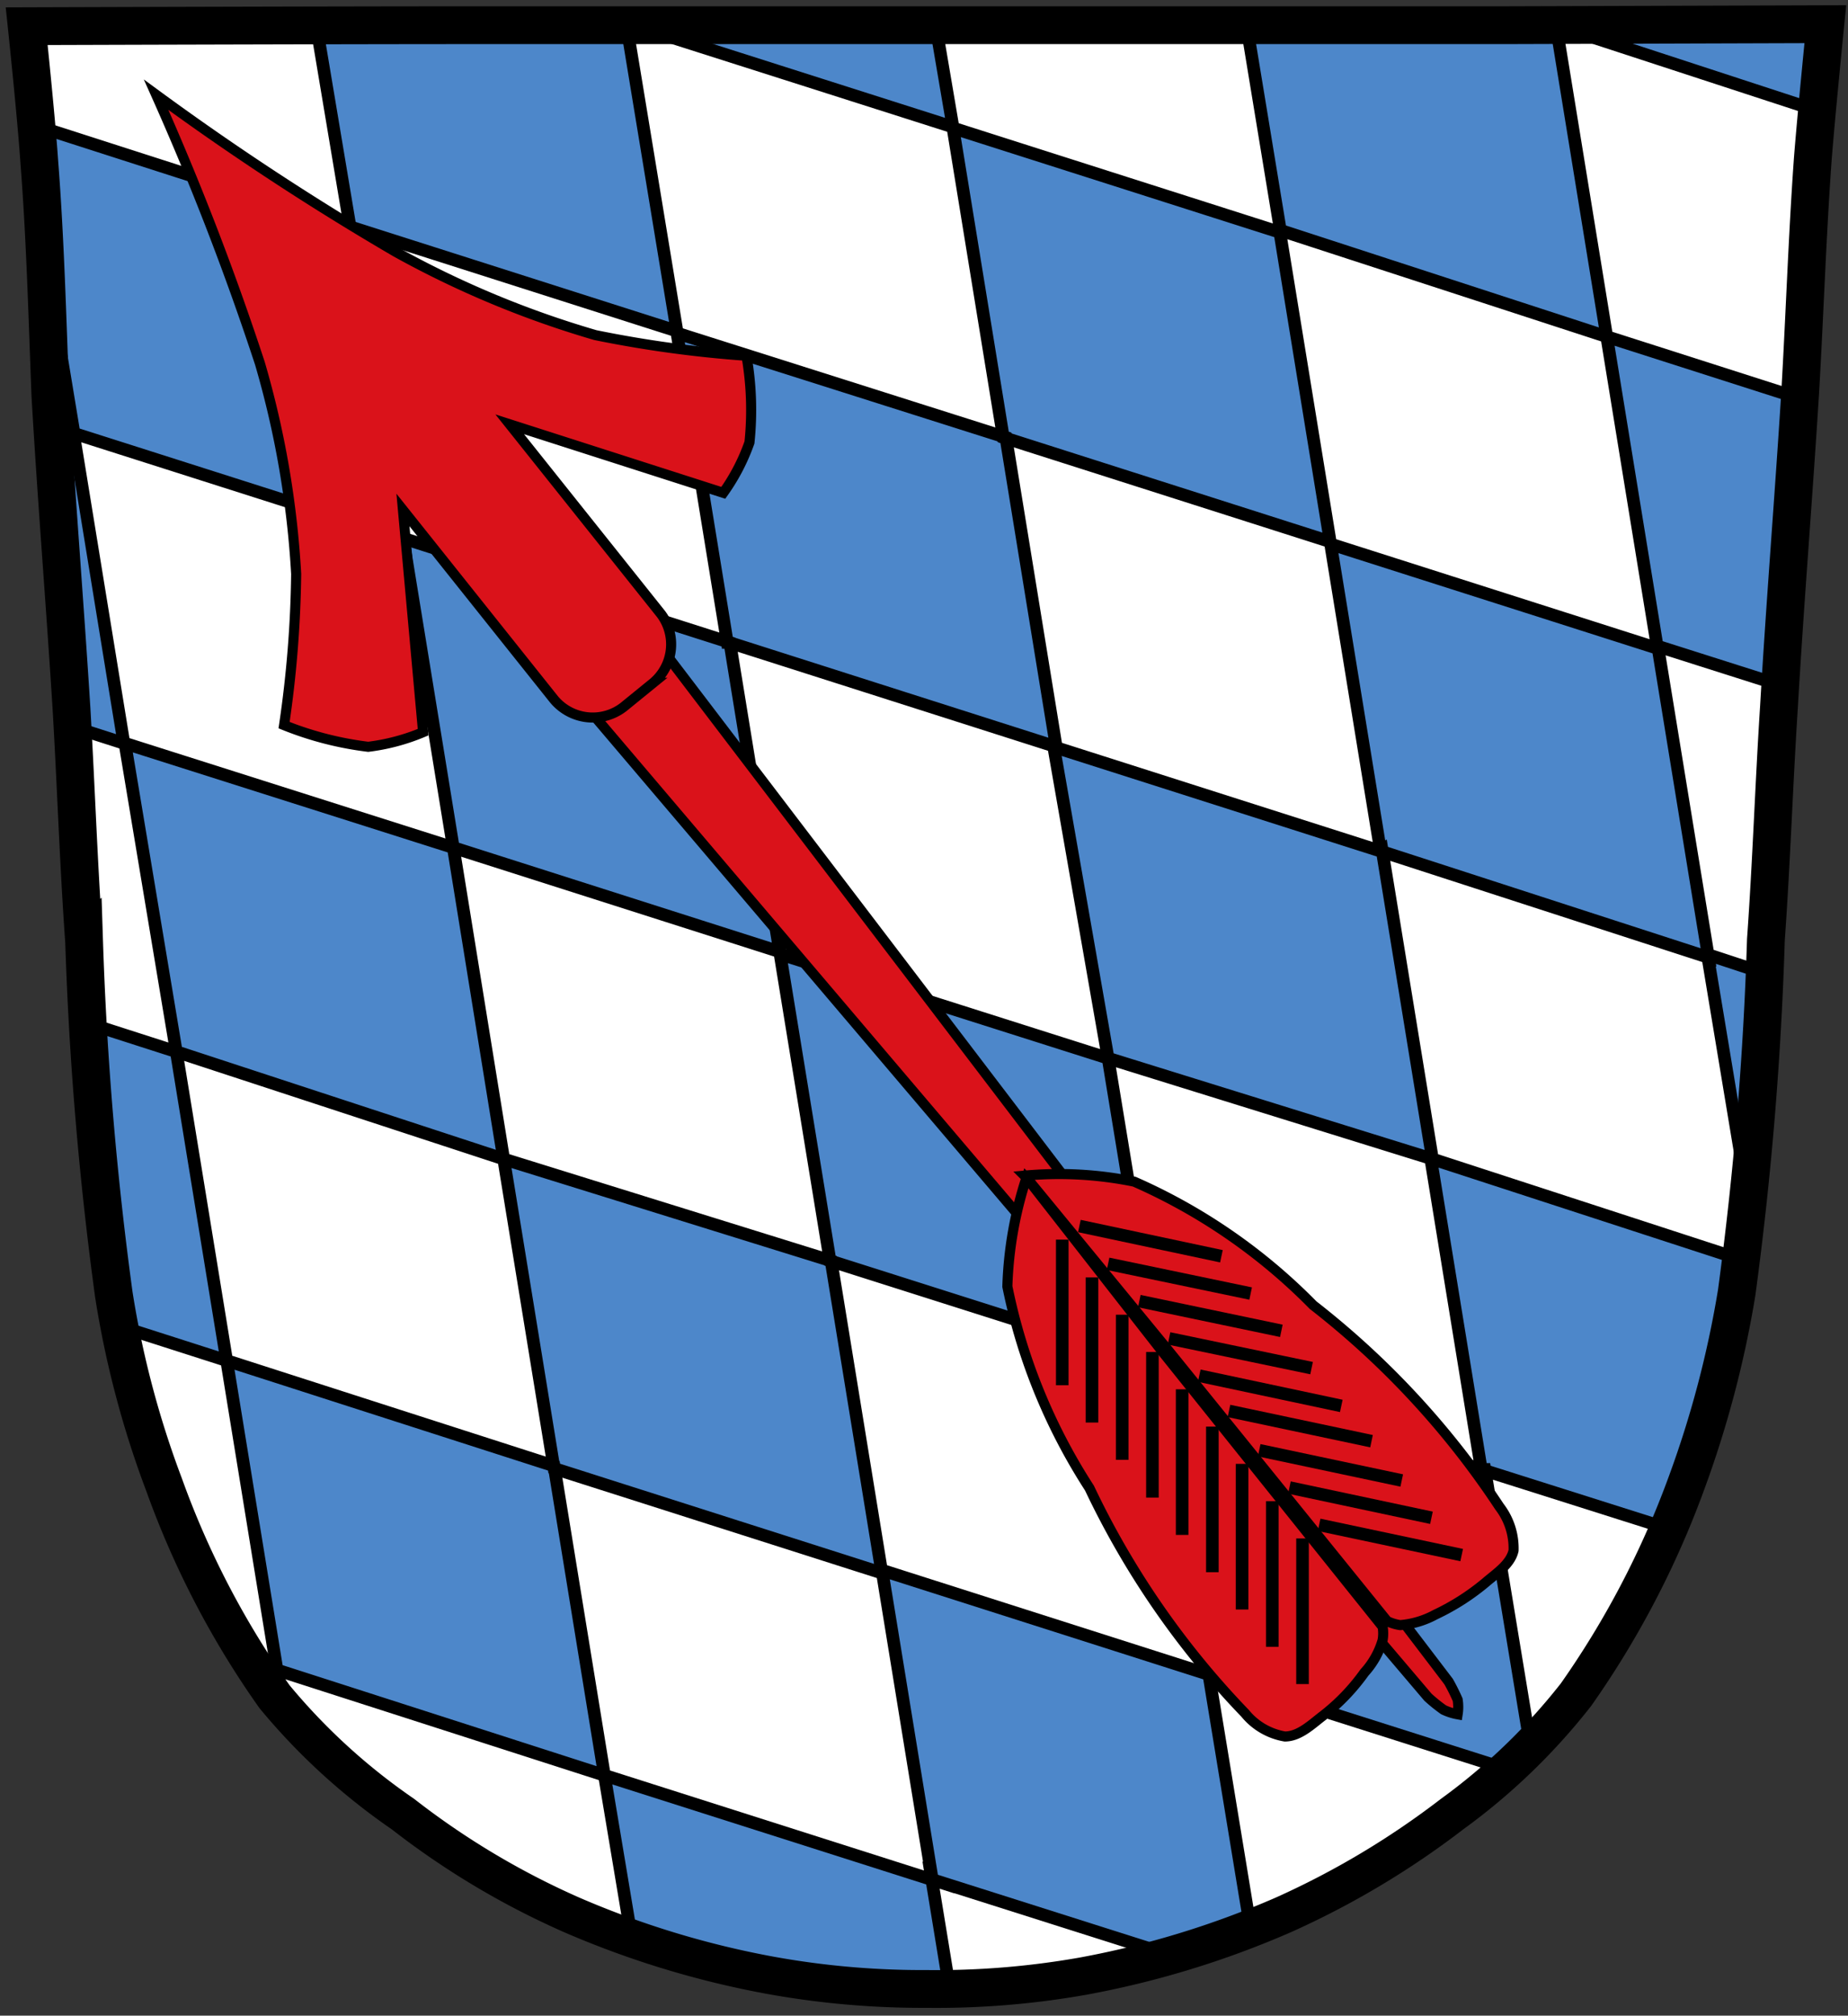
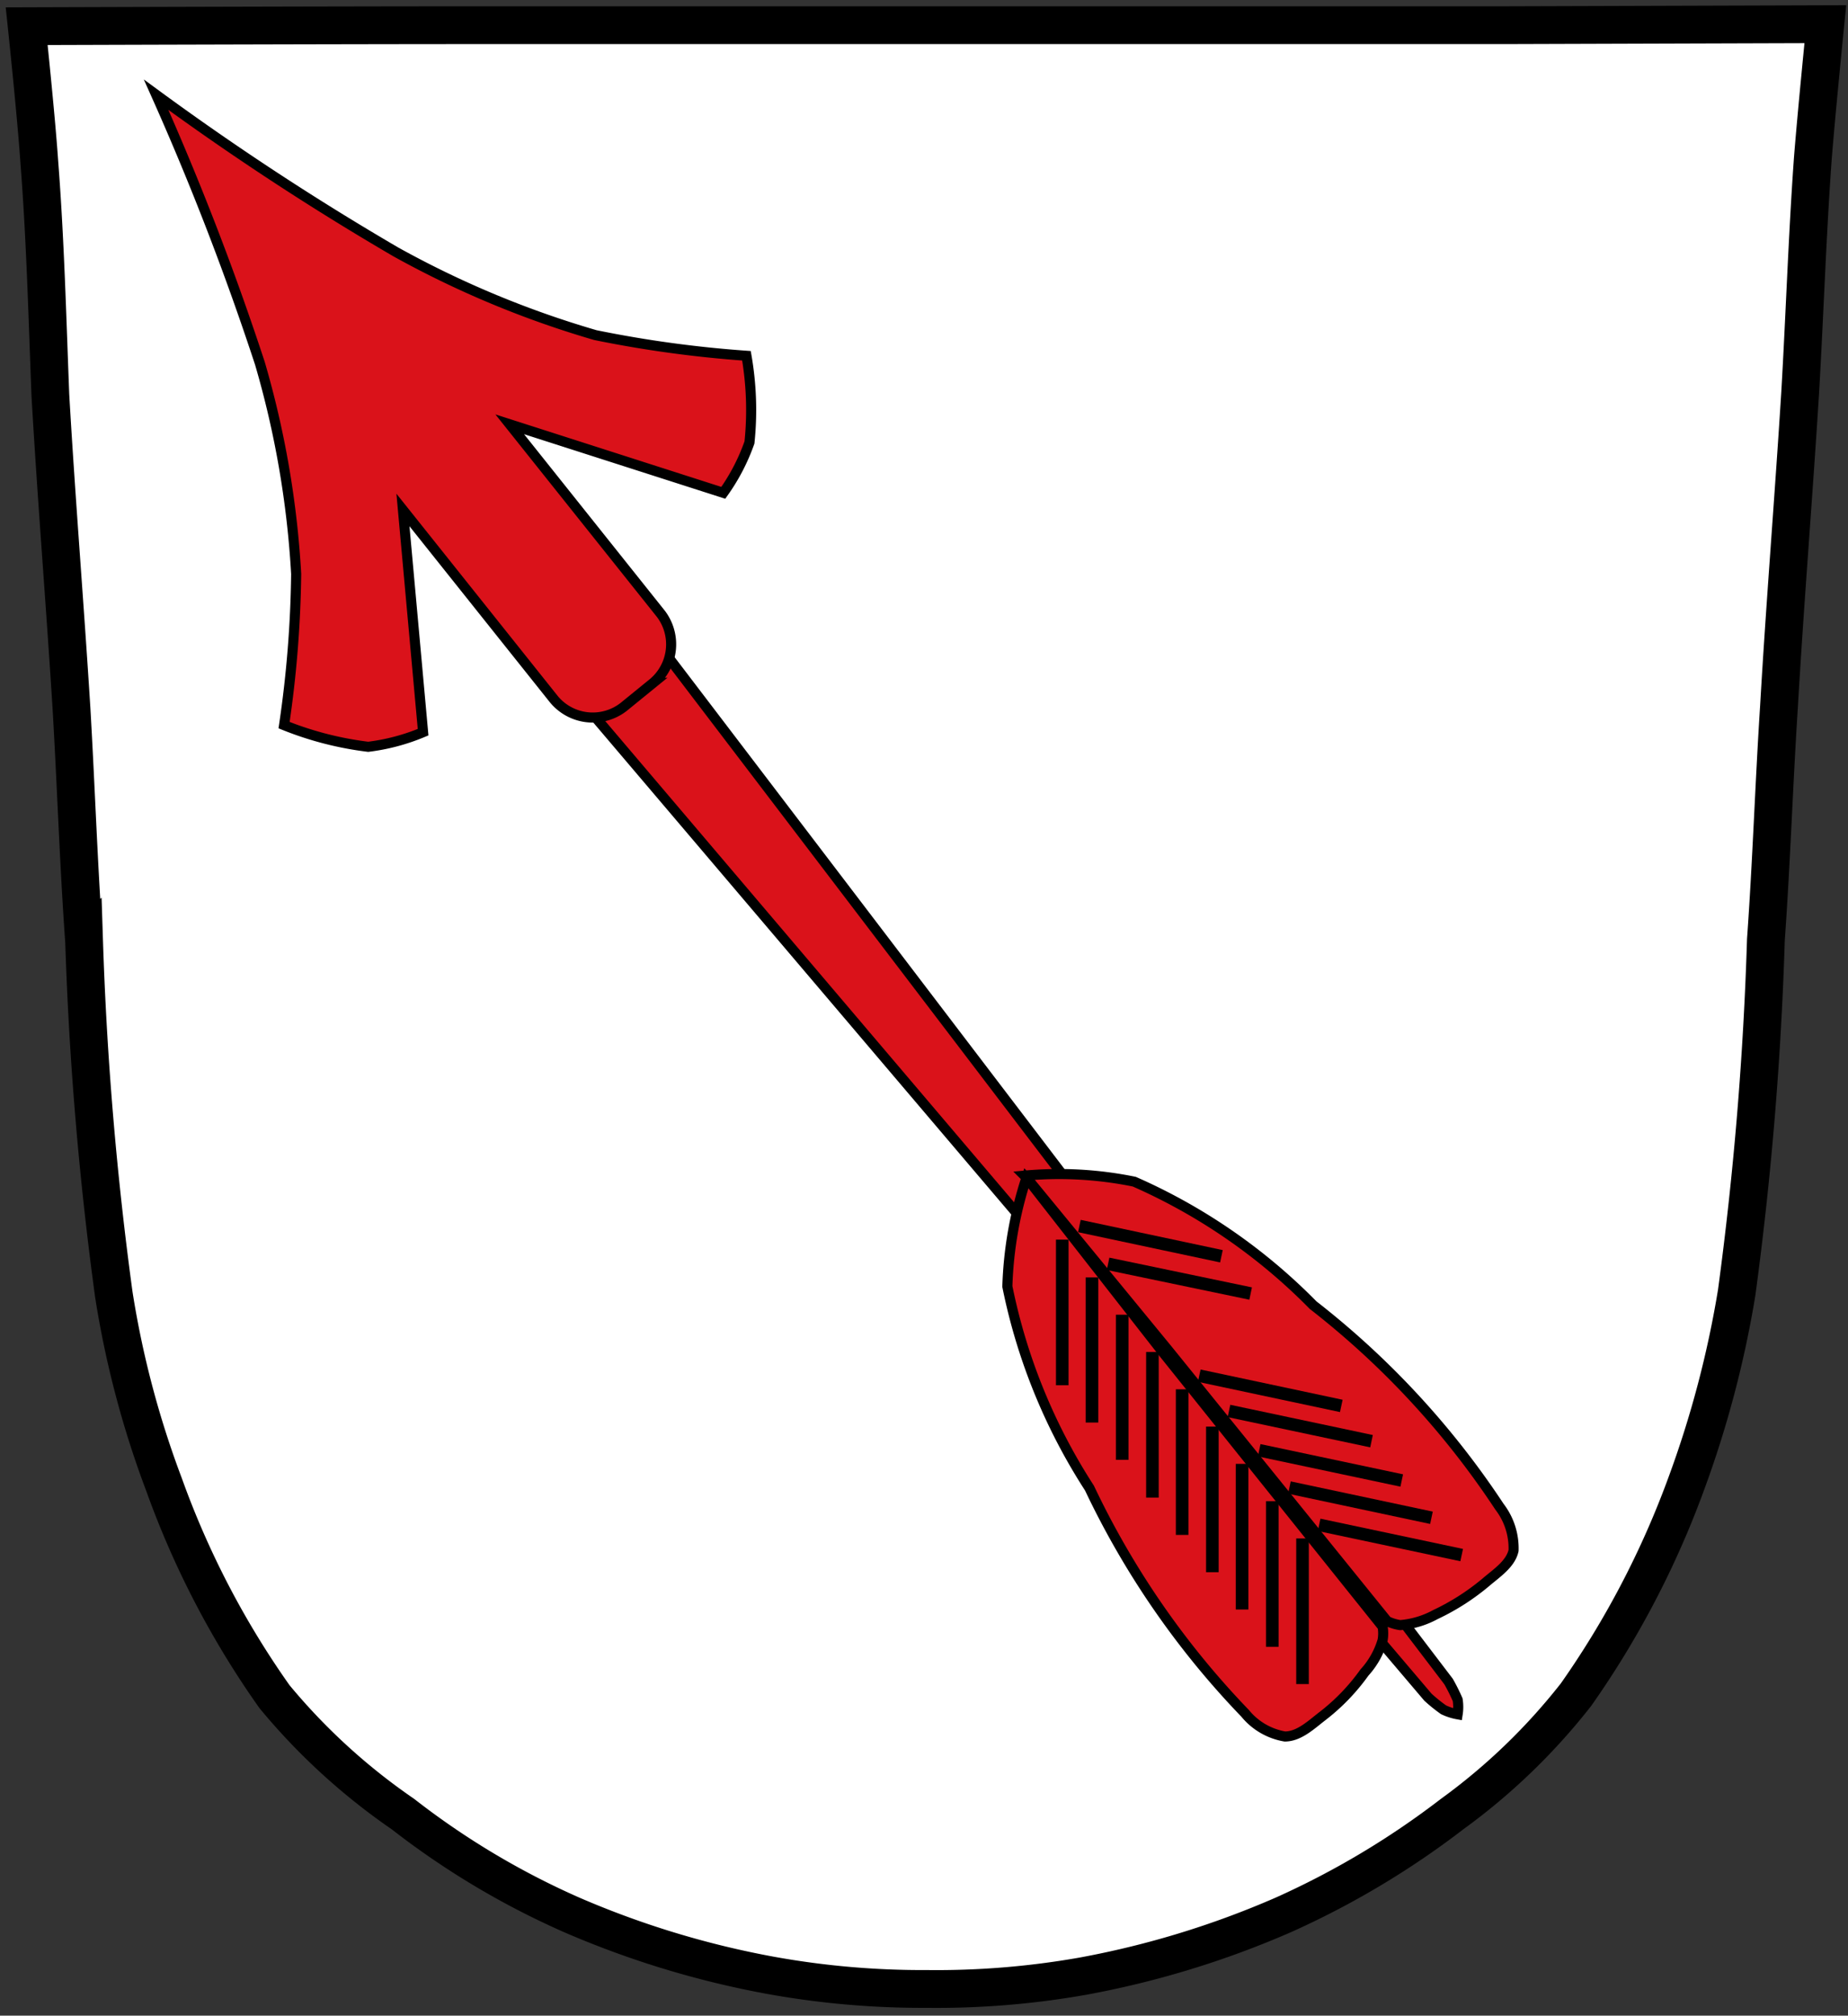
<svg xmlns="http://www.w3.org/2000/svg" id="Ebene_1" data-name="Ebene 1" viewBox="0 0 36.69 40">
  <rect x="0" y="0" width="36.69" height="40" fill="#333333" stroke="none" />
  <defs>
    <style>.cls-1{fill:#fff;}.cls-2{fill:#4d87ca;}.cls-2,.cls-3,.cls-4,.cls-5,.cls-6{stroke:#000;stroke-miterlimit:10;}.cls-2,.cls-6{stroke-width:0.25px;}.cls-2,.cls-4,.cls-6{fill-rule:evenodd;}.cls-3{fill:none;stroke-width:0.75px;}.cls-4,.cls-5,.cls-6{fill:#da121a;}.cls-4,.cls-5{stroke-width:0.2px;}</style>
  </defs>
  <title>wappen-gemeinde-schoenberg</title>
  <path class="cls-1" d="M29.88.5l-2.63,0c-2.95,0-5.84,0-8.75,0h-.3c-2.92,0-5.81,0-8.75,0S.53.52.53.52s.19,1.8.25,2.69C.9,4.76.94,6.3,1,7.84c.12,2.08.29,4.15.42,6.23.09,1.54.14,3.08.25,4.63a67.72,67.72,0,0,0,.59,7,19,19,0,0,0,1,3.78,17.5,17.5,0,0,0,2.19,4.2A12.46,12.46,0,0,0,8,36a15.84,15.84,0,0,0,3.35,2,18.2,18.2,0,0,0,3.95,1.2,16.93,16.93,0,0,0,3.1.27,15.13,15.13,0,0,0,3.08-.25,18.16,18.16,0,0,0,4-1.22,16.72,16.72,0,0,0,3.35-2,12.29,12.29,0,0,0,2.46-2.37,18,18,0,0,0,2.19-4.19,20.56,20.56,0,0,0,1-3.79,67.71,67.71,0,0,0,.58-7c.11-1.54.16-3.08.26-4.63.12-2.07.29-4.14.42-6.22.09-1.54.14-3.09.25-4.63.07-.9.25-2.69.25-2.69L29.88.5" />
-   <path class="cls-2" d="M31,.5h-.11v0L36,2.17c.08-.81.16-1.65.16-1.65S33.59.5,31,.5Zm-.1,0-.13,0h-.88l-2.63,0-2.51,0,.67,4.07L31.9,6.68l-1-6.14ZM25.41,4.61,18.92,2.54l1,6.14,6.49,2.07-1-6.14Zm1,6.14,1,6.14L33.92,19l-1-6.13-6.49-2.07Zm6.49,2.07,2.36.75c.12-1.9.27-3.79.39-5.69L31.9,6.68l1,6.14Zm1,6.13.76,4.58c.13-1.41.18-2.83.27-4.25l-1-.33Zm-6.49-2.06-6.49-2.07L22,21,28.44,23l-1-6.13Zm1,6.13,1,6.14,3.6,1.14.34-.84a20.56,20.56,0,0,0,1-3.79c0-.24.08-.47.11-.71L28.44,23Zm1,6.14L23,27.09l1,6.14,5.89,1.87c.17-.15.33-.31.49-.48l-.9-5.46ZM24,33.23l-6.49-2.07,1,6.14,4.76,1.51c.53-.15,1.05-.33,1.56-.53L24,33.23ZM18.5,37.3,12,35.23l.55,3.29a21,21,0,0,0,2.7.71,16.93,16.93,0,0,0,3.1.27h.51l-.36-2.2Zm-1-6.14-1-6.14L10,23l1,6.14,6.49,2.07ZM11,29.09,4.5,27l1,6.14L12,35.23l-1-6.14ZM5.51,33.16,5.05,33c.14.22.29.44.45.65l.12.16ZM4.5,27l-1-6.13-1.68-.54a45.31,45.31,0,0,0,.49,5.33c0,.23.08.45.13.68L4.5,27Zm-1-6.13L10,23,9,16.82,2.48,14.75ZM9,16.82l6.49,2.07-1-6.14L8,10.68l1,6.14Zm5.48-4.07,6.49,2.07-1-6.14L13.44,6.61l1,6.14Zm1,6.14,1,6.13L23,27.09,22,21l-6.49-2.06ZM6.28.5l.67,4,6.49,2.07-1-6.07c-1,0-2,0-3,0L6.28.5Zm.67,4-6.22-2c0,.24,0,.47.05.65q.07,1,.12,2l.57,3.45L8,10.68,7,4.54ZM1.47,8.61l-.39-.12c.12,1.86.26,3.72.38,5.58,0,.12,0,.24,0,.36l1,.32-1-6.14ZM18.58.52H18.2l-5.56,0,6.28,2-.34-2Z" />
  <path class="cls-3" d="M29.88.5l-2.63,0c-2.95,0-5.84,0-8.75,0h-.3c-2.92,0-5.81,0-8.75,0S.53.52.53.52s.19,1.8.25,2.69C.9,4.75.94,6.3,1,7.84c.12,2.08.29,4.15.42,6.23.09,1.54.14,3.08.25,4.62a67.92,67.92,0,0,0,.59,7,19,19,0,0,0,1,3.78,17.5,17.5,0,0,0,2.19,4.2A12.46,12.46,0,0,0,8,36a15.84,15.84,0,0,0,3.35,2,18.2,18.2,0,0,0,3.95,1.2,16.93,16.93,0,0,0,3.1.27,16.7,16.7,0,0,0,3.08-.25,18.16,18.16,0,0,0,4-1.22,16.72,16.72,0,0,0,3.35-2,12.29,12.29,0,0,0,2.46-2.37,18,18,0,0,0,2.19-4.19,20.56,20.56,0,0,0,1-3.79,67.71,67.71,0,0,0,.58-7c.11-1.54.16-3.08.26-4.63.12-2.07.29-4.14.42-6.22.09-1.54.14-3.09.25-4.63.07-.9.25-2.69.25-2.69L29.88.5Z" />
  <path class="cls-4" d="M11.35,13.68l17,20a3.14,3.14,0,0,0,.31.25,1.11,1.11,0,0,0,.28.09.92.92,0,0,0,0-.29,3.84,3.84,0,0,0-.18-.36L12.84,12.48l-.74.6-.75.6Z" />
  <path class="cls-5" d="M3.1,1.88A55.54,55.54,0,0,1,5.16,7.21a18.58,18.58,0,0,1,.72,4.18,22.17,22.17,0,0,1-.24,3,6.6,6.6,0,0,0,1.67.43,4.1,4.1,0,0,0,1.09-.29L8,10.12l3,3.76a1,1,0,0,0,1.38.15l.59-.48a1,1,0,0,0,.15-1.37l-3-3.76,4.24,1.36a4,4,0,0,0,.52-1,6.25,6.25,0,0,0-.06-1.72,23.05,23.05,0,0,1-3-.41A19.22,19.22,0,0,1,7.86,5,54.44,54.44,0,0,1,3.1,1.88Z" />
  <path class="cls-4" d="M20.38,23.37l2.8,3.41,4.36,5.39a.89.89,0,0,0,.26.08,1.77,1.77,0,0,0,.7-.21,4.62,4.62,0,0,0,1-.64c.21-.18.49-.36.55-.63a1.35,1.35,0,0,0-.28-.87,16.75,16.75,0,0,0-3.7-4,11.41,11.41,0,0,0-3.55-2.45,7.46,7.46,0,0,0-2.18-.12Zm0,0A7.68,7.68,0,0,0,20,25.53a11.58,11.58,0,0,0,1.63,4A16.82,16.82,0,0,0,24.72,34a1.3,1.3,0,0,0,.79.46c.28,0,.52-.23.74-.4a4.08,4.08,0,0,0,.84-.87,1.63,1.63,0,0,0,.36-.64.78.78,0,0,0,0-.27L23.1,26.85l-2.72-3.48Z" />
  <path class="cls-6" d="M21.09,24.6l0,2.89" />
  <path class="cls-6" d="M21.68,25.35l0,2.88" />
  <path class="cls-6" d="M22.28,26.09l0,2.88" />
  <path class="cls-6" d="M22.88,26.83l0,2.89" />
  <path class="cls-6" d="M23.47,27.57l0,2.89" />
  <path class="cls-6" d="M24.07,28.31l0,2.89" />
  <path class="cls-6" d="M24.66,29.05l0,2.89" />
  <path class="cls-6" d="M25.26,29.79l0,2.89" />
  <path class="cls-6" d="M25.86,30.53l0,2.89" />
  <path class="cls-6" d="M21.43,24.33l2.82.6" />
  <path class="cls-6" d="M22,25.08l2.83.59" />
-   <path class="cls-6" d="M22.62,25.82l2.82.59" />
-   <path class="cls-6" d="M23.21,26.56l2.83.59" />
  <path class="cls-6" d="M23.81,27.3l2.82.6" />
  <path class="cls-6" d="M24.4,28l2.83.6" />
  <path class="cls-6" d="M25,28.78l2.83.6" />
  <path class="cls-6" d="M25.6,29.52l2.82.6" />
  <path class="cls-6" d="M26.19,30.26l2.83.6" />
</svg>